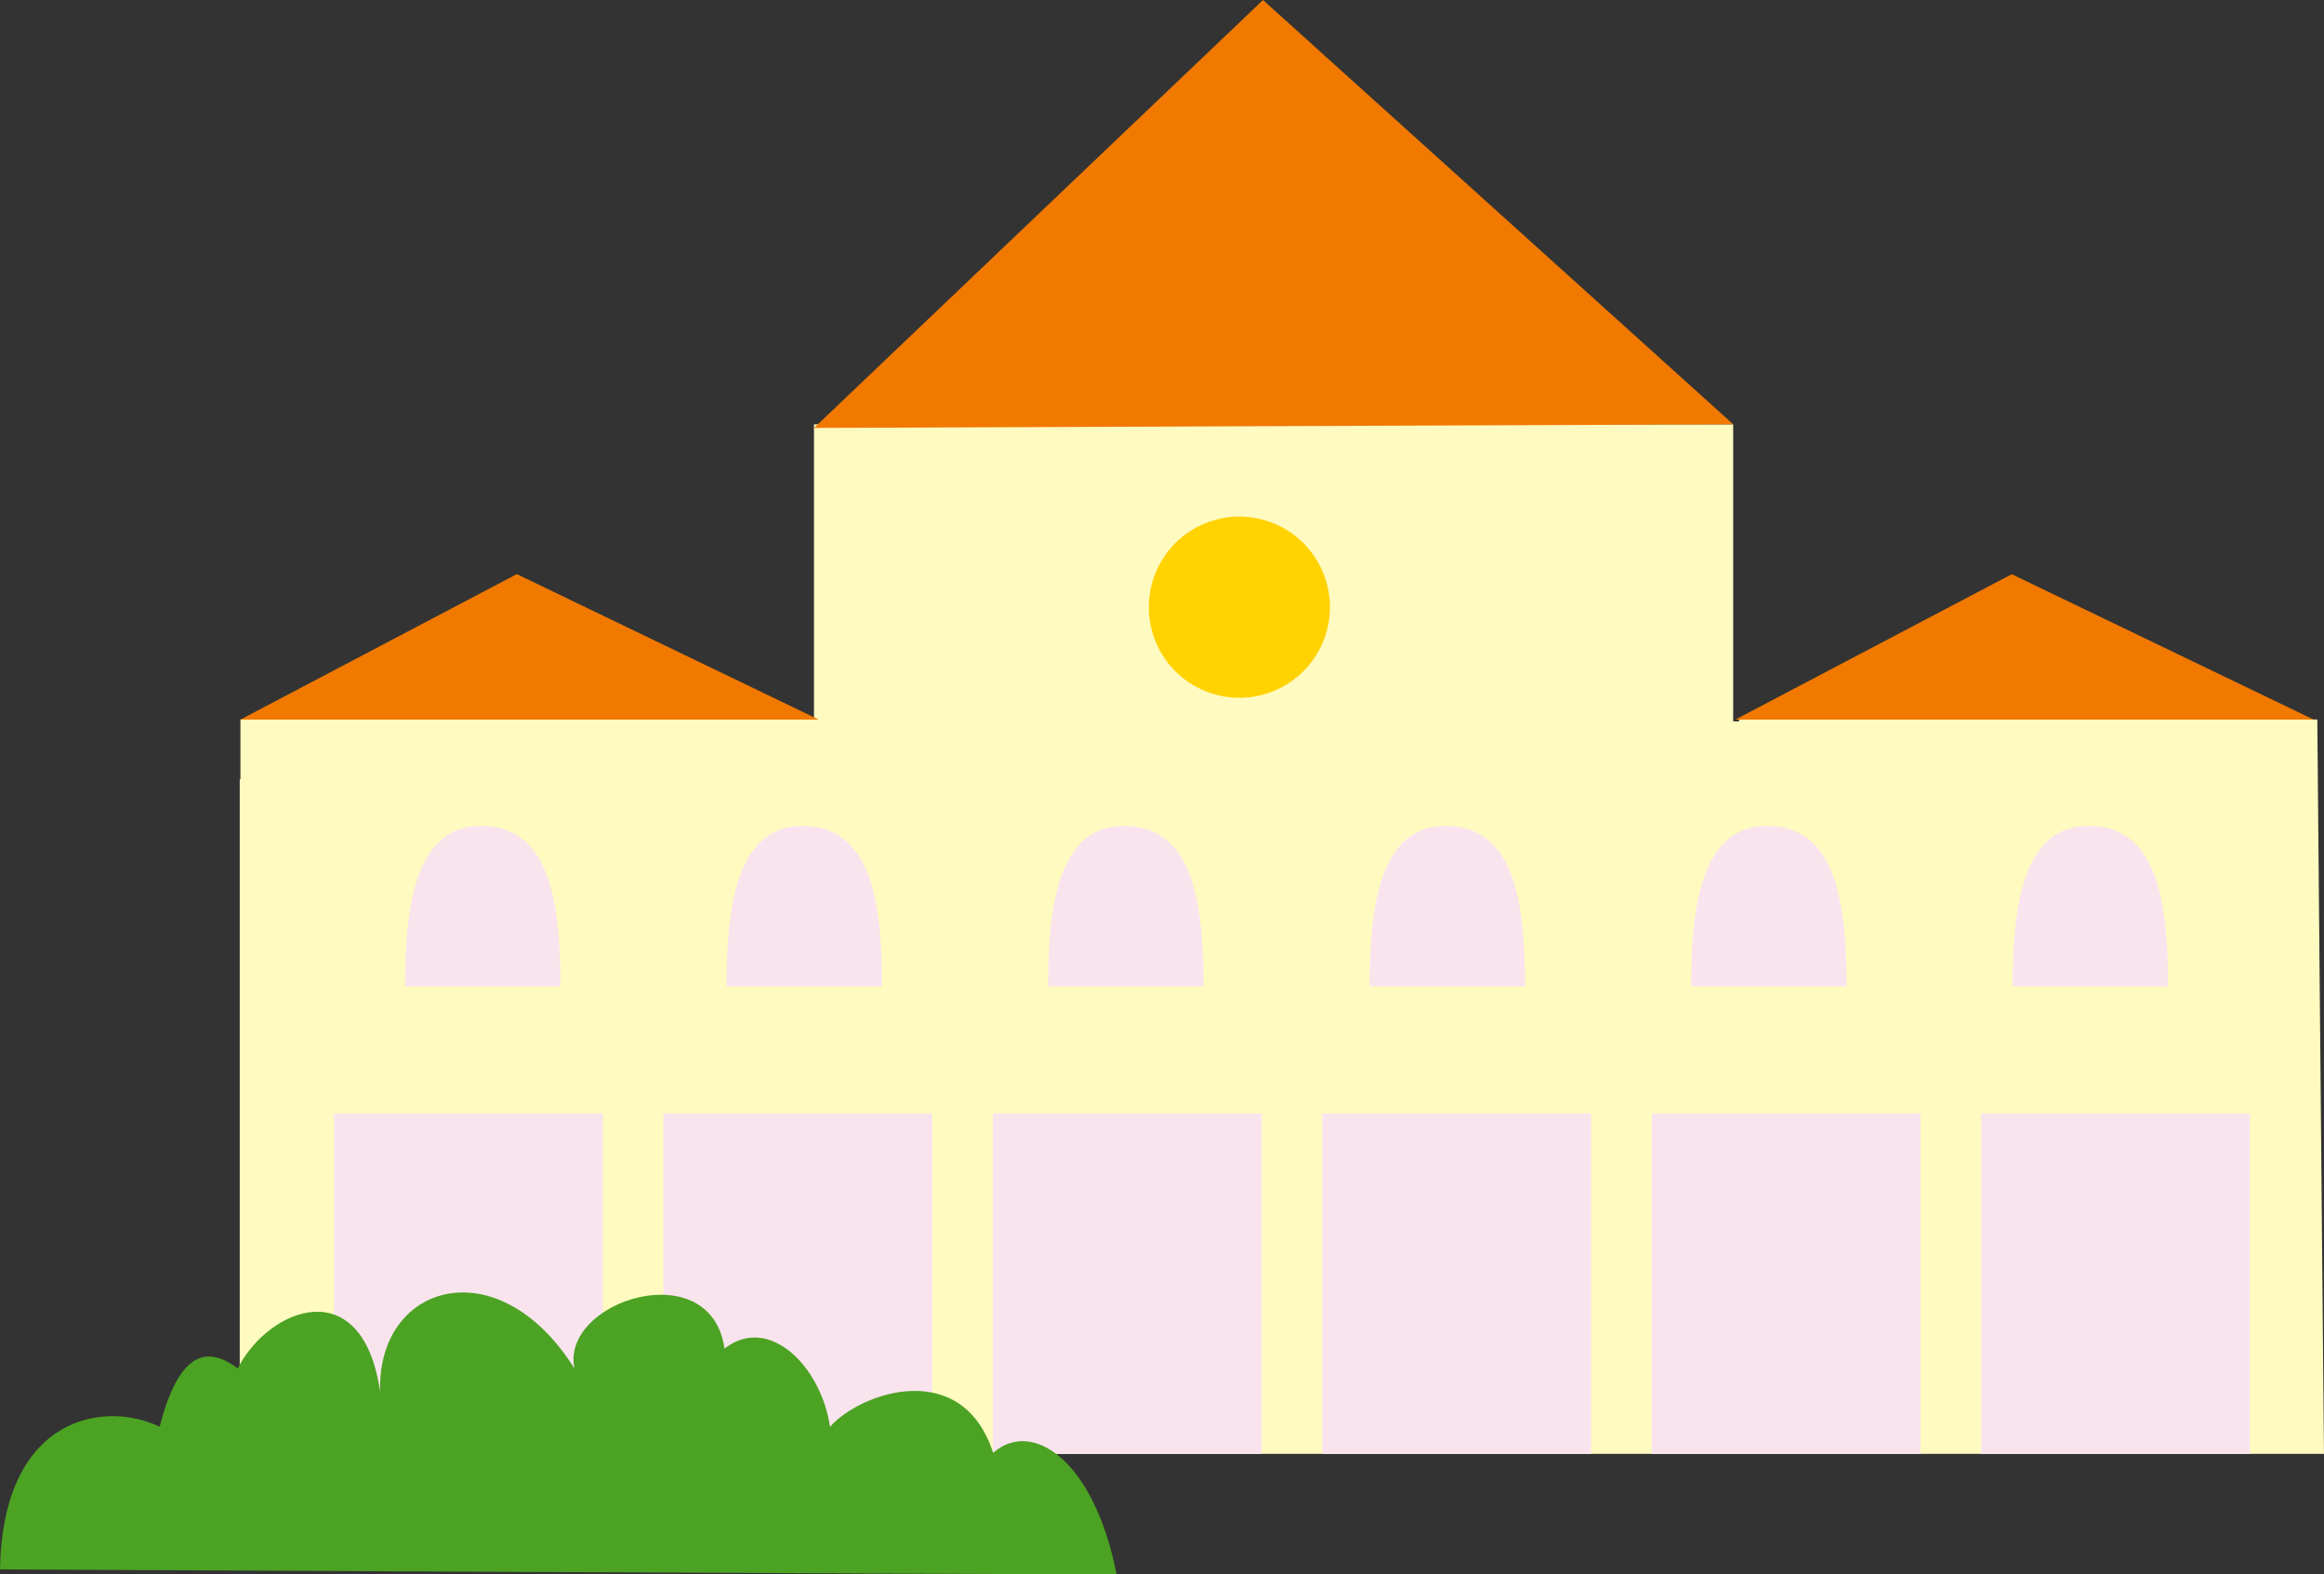
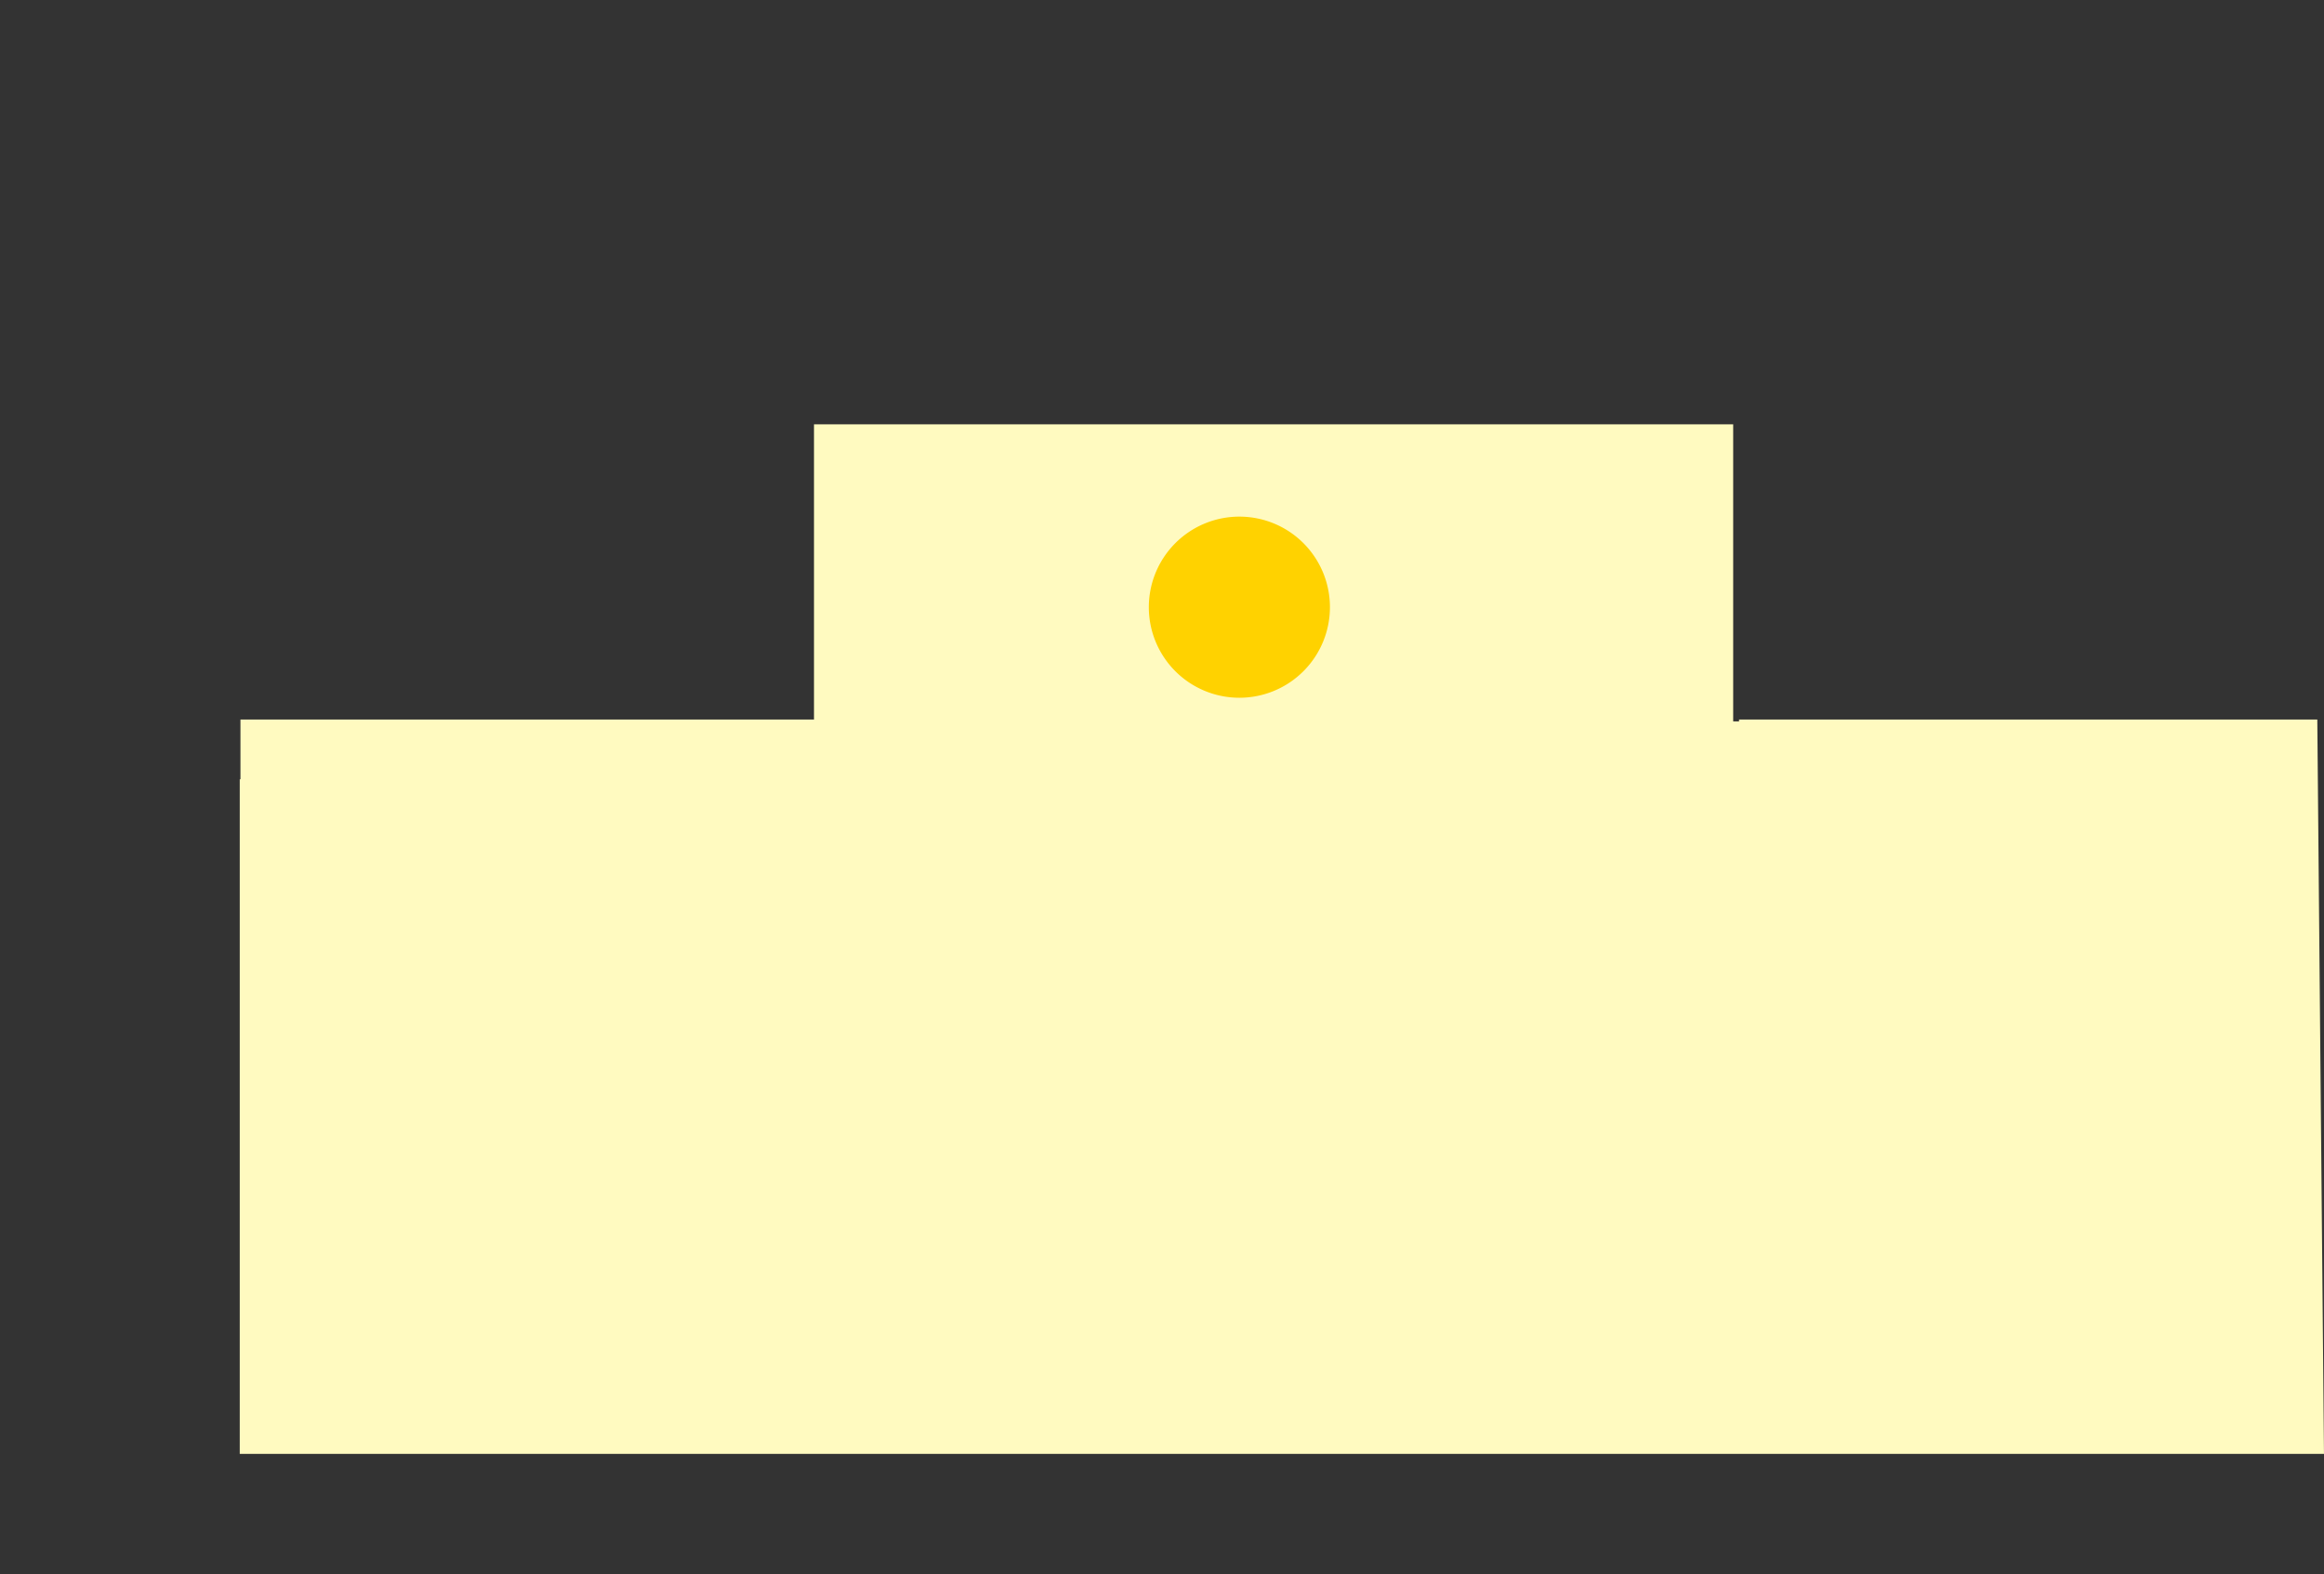
<svg xmlns="http://www.w3.org/2000/svg" viewBox="0 0 148.7 100.724">
  <rect x="0" y="0" width="148.7" height="100.724" fill="#333333" stroke="none" />
  <path fill="#fffac0" d="M52.083 27.146v18.889H15.385v3.823h-.045v43.155h133.359l-.428-46.978h-37v.116h-.374V27.146Z" />
-   <path fill="#f9e4ee" d="M21.364 71.242h17.207v21.771H21.364zm21.079 0H59.65v21.771H42.443zm21.081 0h17.205v21.771H63.524zm21.077 0h17.207v21.771H84.601zm21.081 0h17.207v21.771h-17.207zm21.079 0h17.205v21.771h-17.205z" />
-   <path fill="#f17900" d="m15.385 46.036 17.682-9.306 19.315 9.306Zm95.65 0h37l-19.315-9.3ZM80.813.001 52.085 27.377l58.815-.231Z" />
-   <path fill="#f9e4ee" d="M25.916 63.106h9.948c0-5.729-.807-10.266-5.109-10.266s-4.839 5.491-4.839 10.266m20.572 0h9.948c0-5.729-.807-10.266-5.109-10.266s-4.839 5.491-4.839 10.266m20.573 0h9.948c0-5.729-.807-10.266-5.109-10.266s-4.839 5.491-4.839 10.266m20.573 0h9.948c0-5.729-.808-10.266-5.109-10.266s-4.839 5.491-4.839 10.266m20.571 0h9.948c0-5.729-.809-10.266-5.109-10.266s-4.839 5.491-4.839 10.266m20.571 0h9.948c0-5.729-.807-10.266-5.109-10.266s-4.839 5.491-4.839 10.266" />
-   <path fill="#4ca223" d="M0 100.404c.18-9.958 6.831-10.792 10.216-9.124 1.411-5.559 3.544-4.818 4.993-3.73 1.976-3.889 7.988-6.274 9.116 1.506-.244-6.939 7.542-9.293 12.43-1.506-.905-4.347 8.75-7.381 9.6-1.268 2.821-2.222 6.187 1.109 6.751 5 1.976-2.224 8.463-4.446 10.439 1.667 2.54-2.224 6.491.553 7.9 7.777-6.489 0-71.442-.32-71.442-.32" />
  <path fill="#ffd200" d="M85.095 38.845a5.794 5.794 0 1 1-5.793-5.793 5.793 5.793 0 0 1 5.793 5.793" />
</svg>